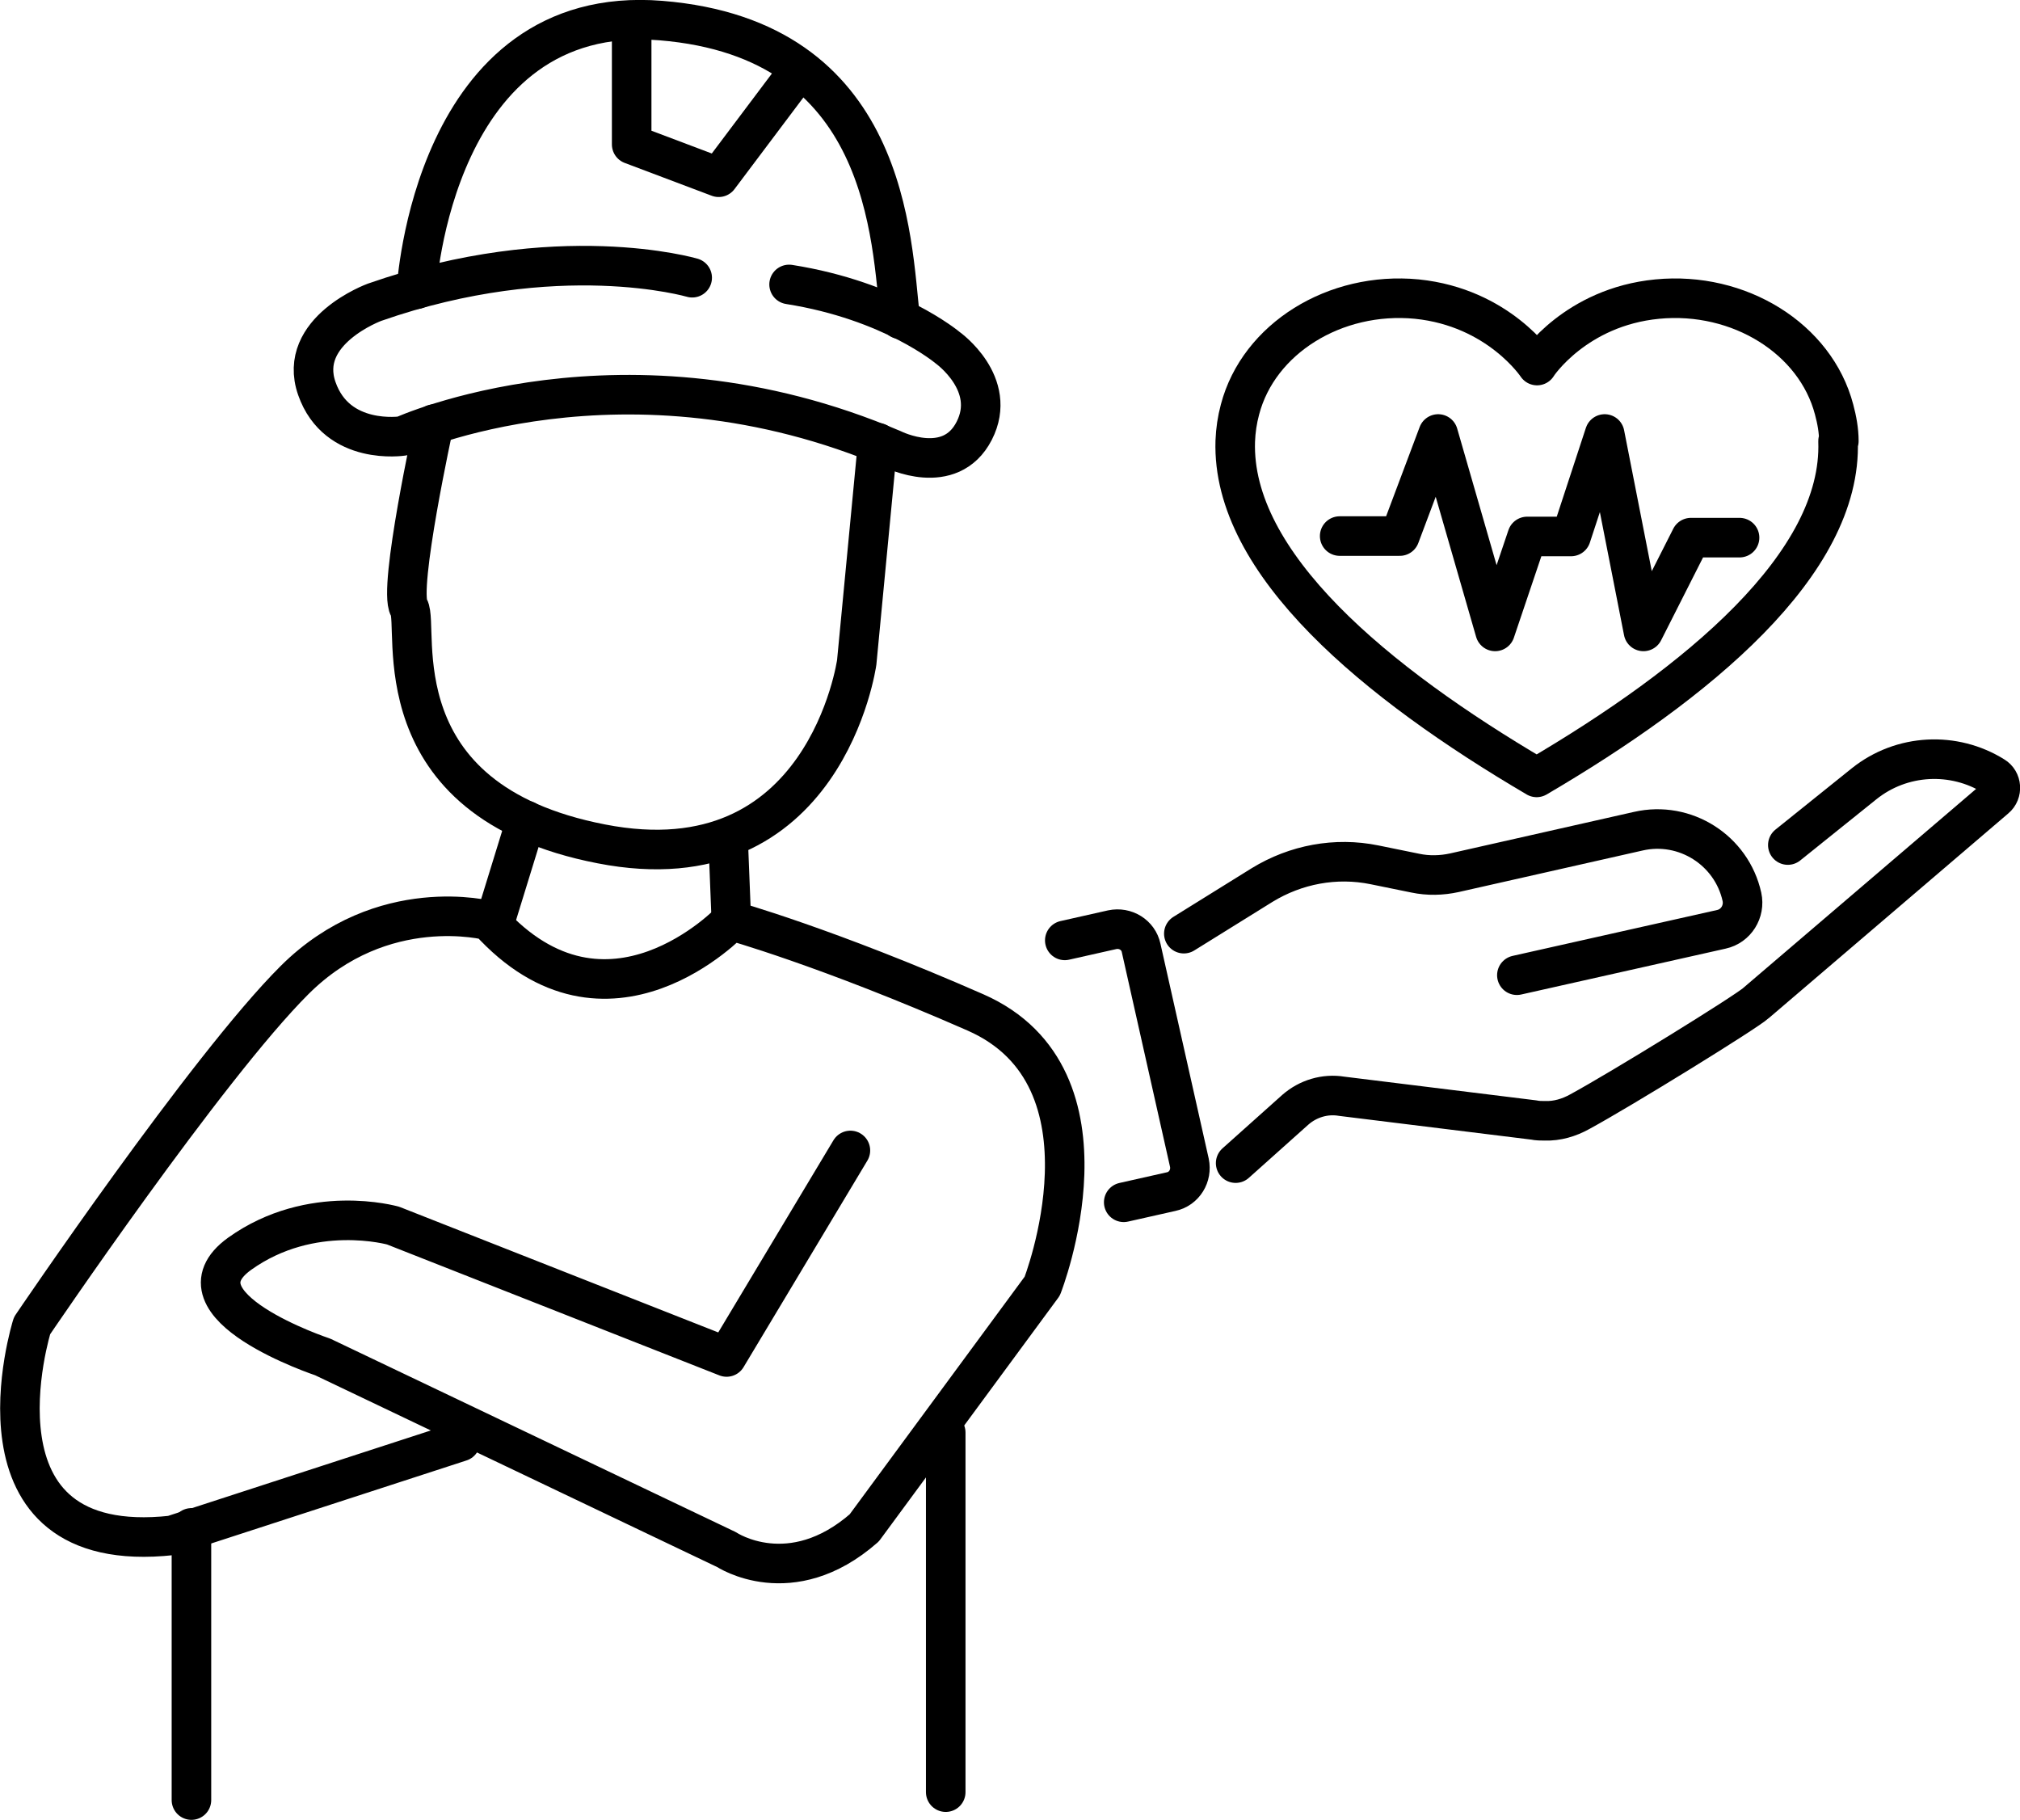
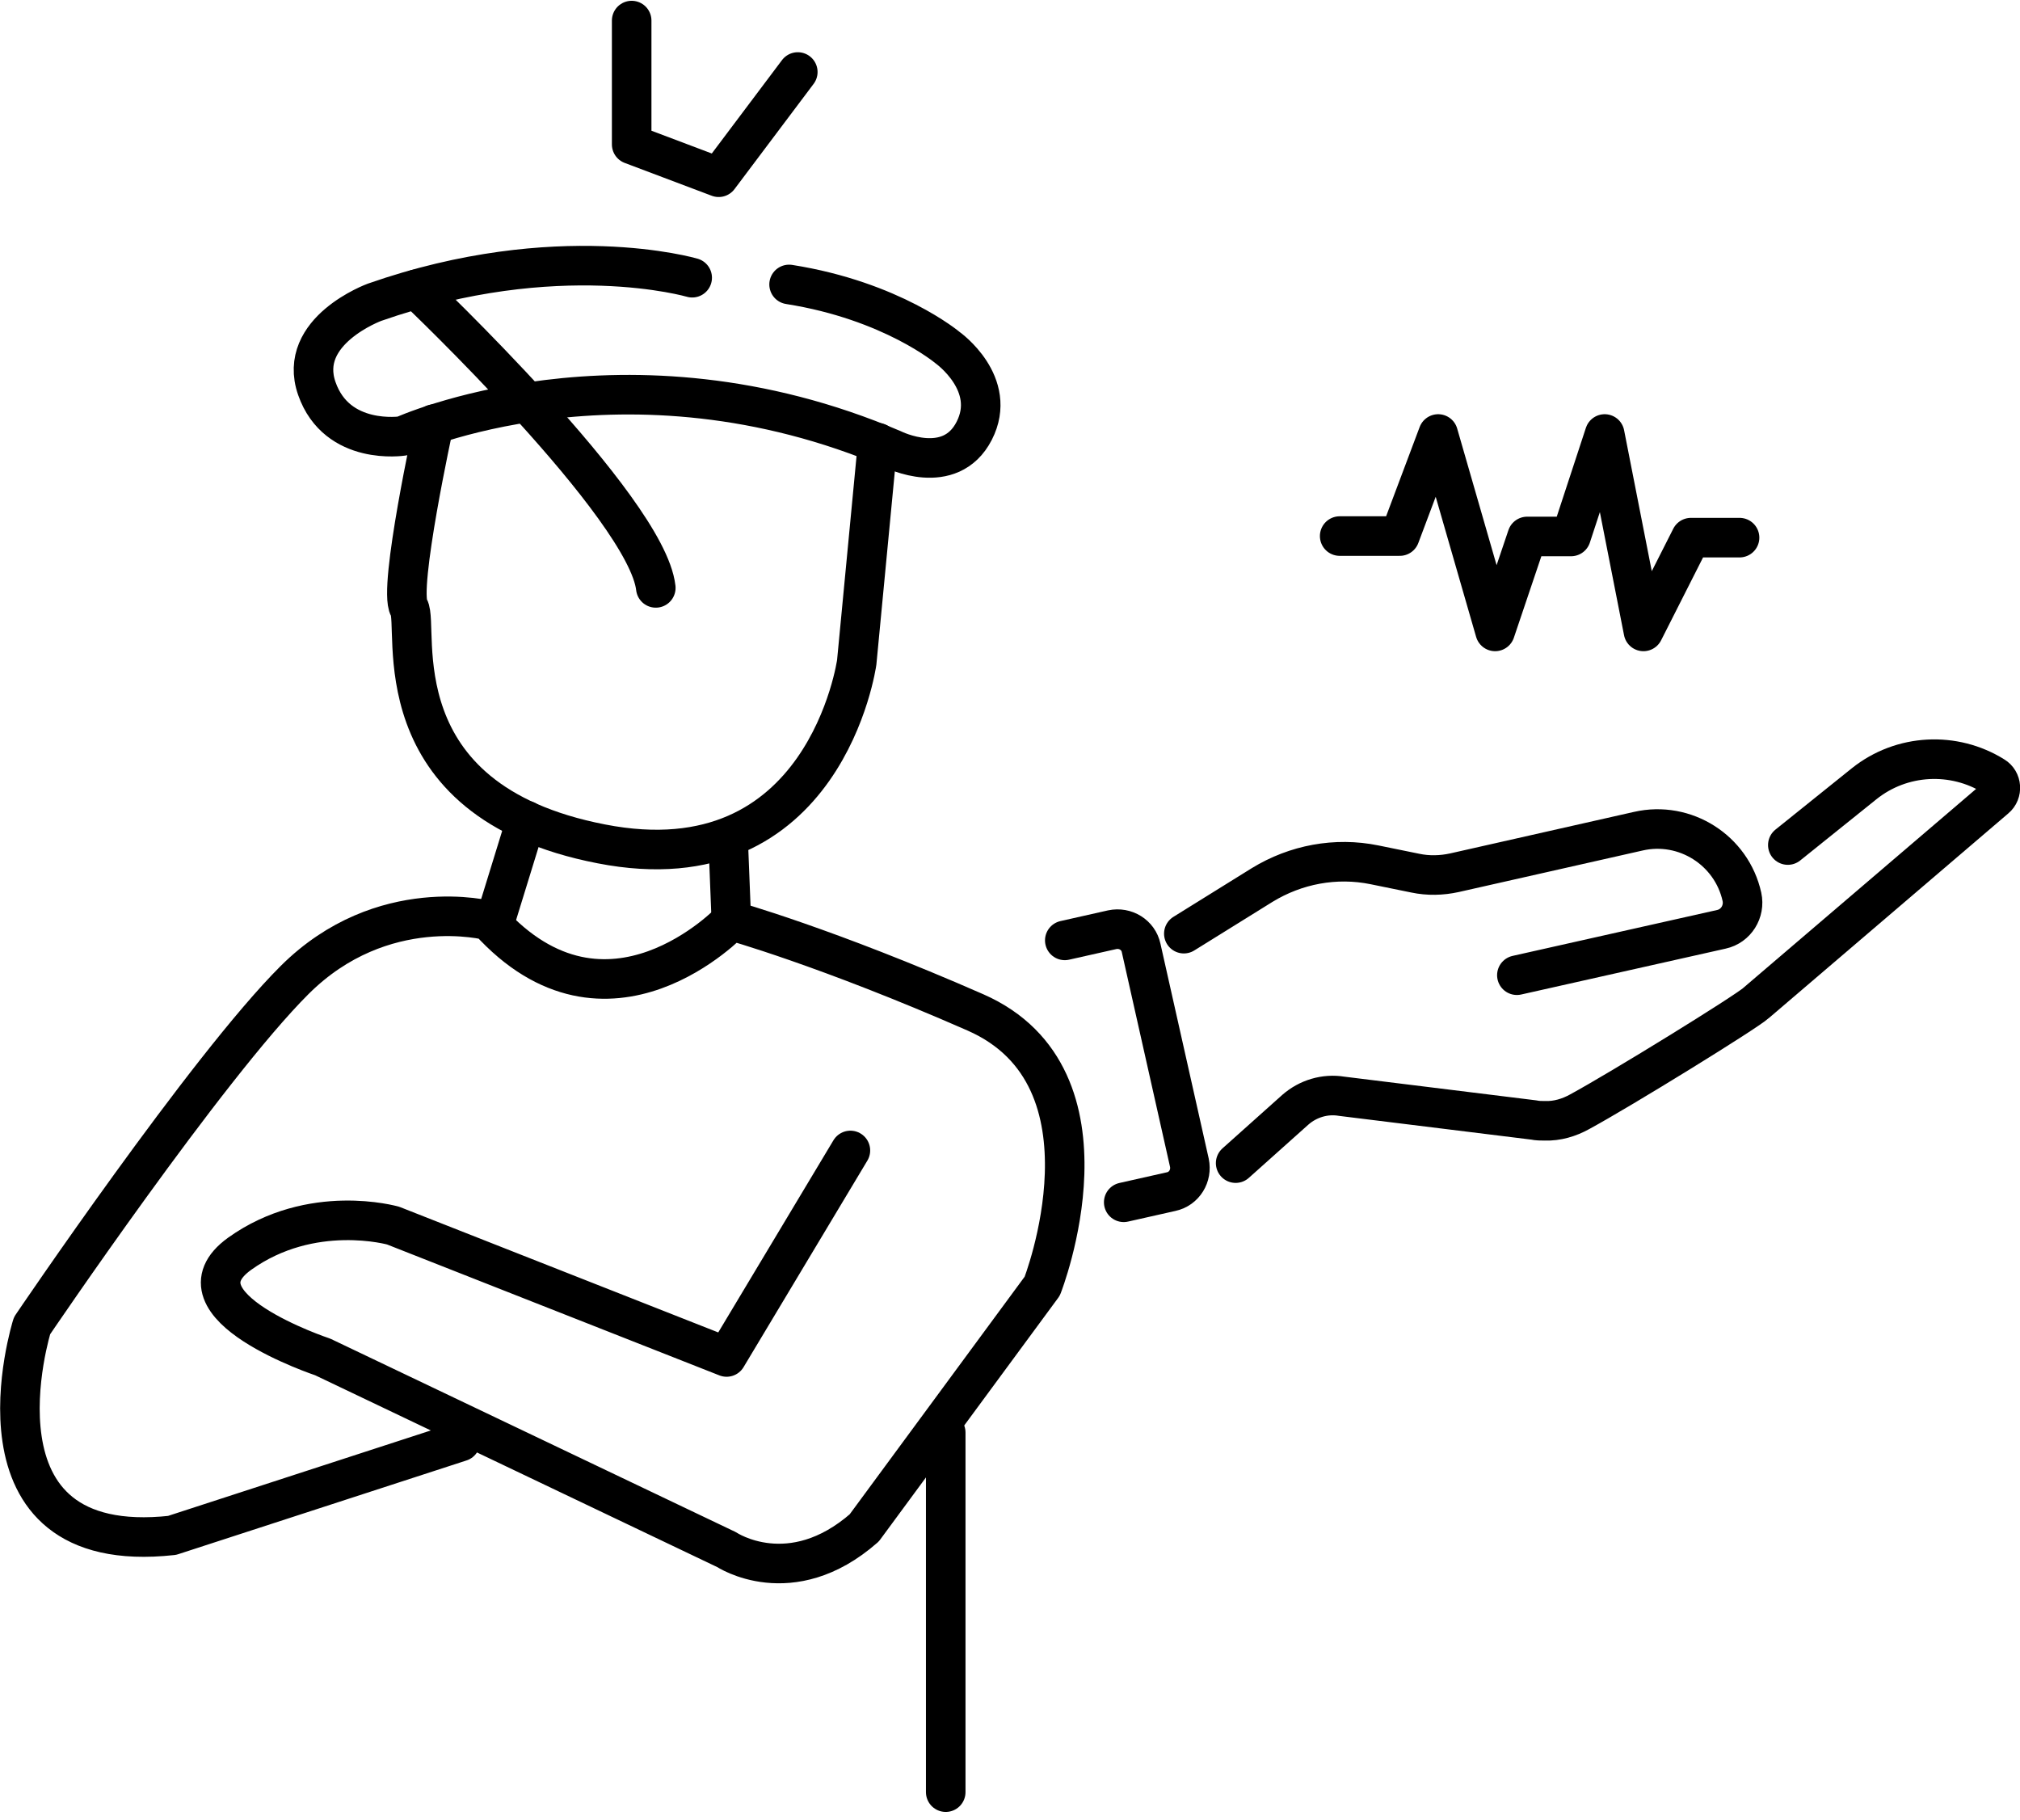
<svg xmlns="http://www.w3.org/2000/svg" id="Layer_2" viewBox="0 0 51.07 46">
  <defs>
    <style>
      .cls-1 {
        fill: none;
        stroke: #000;
        stroke-linecap: round;
        stroke-linejoin: round;
      }
    </style>
  </defs>
  <g id="Layer_1-2" data-name="Layer_1">
    <g>
      <g>
        <path class="cls-1" d="M29.93,23.6l1.98-1.23c.85-.52,1.86-.71,2.84-.51l1.03.21c.33.07.67.06.99-.01l4.65-1.05c1.18-.27,2.36.48,2.62,1.66h0c.08.37-.15.74-.52.82l-5.17,1.16" />
        <path class="cls-1" d="M45.2,21.36l1.93-1.55c.95-.76,2.27-.82,3.28-.19.2.12.22.41.04.56l-6.05,5.17c-.25.23-3.41,2.18-4.46,2.75-.27.15-.57.24-.88.23-.09,0-.19,0-.28-.02l-4.86-.6c-.42-.07-.85.06-1.17.34l-1.51,1.35" />
        <path class="cls-1" d="M28.41,30.39l1.2-.27c.33-.07.53-.4.46-.73l-1.22-5.43c-.07-.33-.4-.53-.73-.46l-1.2.27" />
      </g>
      <g>
-         <path class="cls-1" d="M46.49,11.15c0-.27-.05-.54-.12-.8-.47-1.79-2.4-2.99-4.47-2.79-2.07.2-3.04,1.67-3.04,1.68,0,0-.97-1.47-3.04-1.68-2.07-.2-4,1-4.47,2.79-.07.26-.11.53-.12.8-.1,3.1,3.57,6.12,7.62,8.5,4.06-2.38,7.73-5.4,7.62-8.5Z" />
        <polyline class="cls-1" points="33.87 13.55 35.39 13.55 36.36 10.97 37.8 15.96 38.61 13.56 39.72 13.56 40.57 10.97 41.55 15.96 42.75 13.59 43.98 13.59" />
      </g>
      <path class="cls-1" d="M17.5,7.02s-3.4-1-8.03.62c0,0-1.97.72-1.46,2.18.51,1.46,2.17,1.2,2.17,1.2,0,0,5.61-2.56,12.4.34,0,0,1.44.72,2.05-.47s-.67-2.1-.67-2.1c0,0-1.41-1.19-4.01-1.6" />
      <polyline class="cls-1" points="15.97 .52 15.97 3.65 18.17 4.48 20.17 1.82" />
-       <path class="cls-1" d="M10.53,7.31S10.94.05,16.71.52s5.82,5.52,6.05,7.55" />
+       <path class="cls-1" d="M10.53,7.31s5.82,5.52,6.05,7.55" />
      <path class="cls-1" d="M10.97,10.72s-.91,4.16-.63,4.64-.81,4.87,4.86,5.97c5.67,1.11,6.46-4.59,6.46-4.59l.53-5.55" />
      <path class="cls-1" d="M21.5,29.08l-3.13,5.22-8.43-3.32s-2.06-.59-3.88.71c-1.82,1.31,2.1,2.61,2.1,2.61l10.21,4.87s1.62,1.08,3.48-.55l4.5-6.11s2.07-5.27-1.69-6.92c-3.76-1.65-6.17-2.32-6.17-2.32,0,0-3.13,3.32-6.13,0,0,0-2.69-.71-4.91,1.5S.81,33.51.81,33.51c0,0-1.85,5.89,3.54,5.3l7.29-2.37" />
      <line class="cls-1" x1="23.91" y1="45.3" x2="23.91" y2="36.21" />
-       <line class="cls-1" x1="4.84" y1="45.5" x2="4.84" y2="38.62" />
      <line class="cls-1" x1="13.3" y1="20.74" x2="12.52" y2="23.27" />
      <line class="cls-1" x1="18.41" y1="21.25" x2="18.49" y2="23.27" />
    </g>
  </g>
</svg>